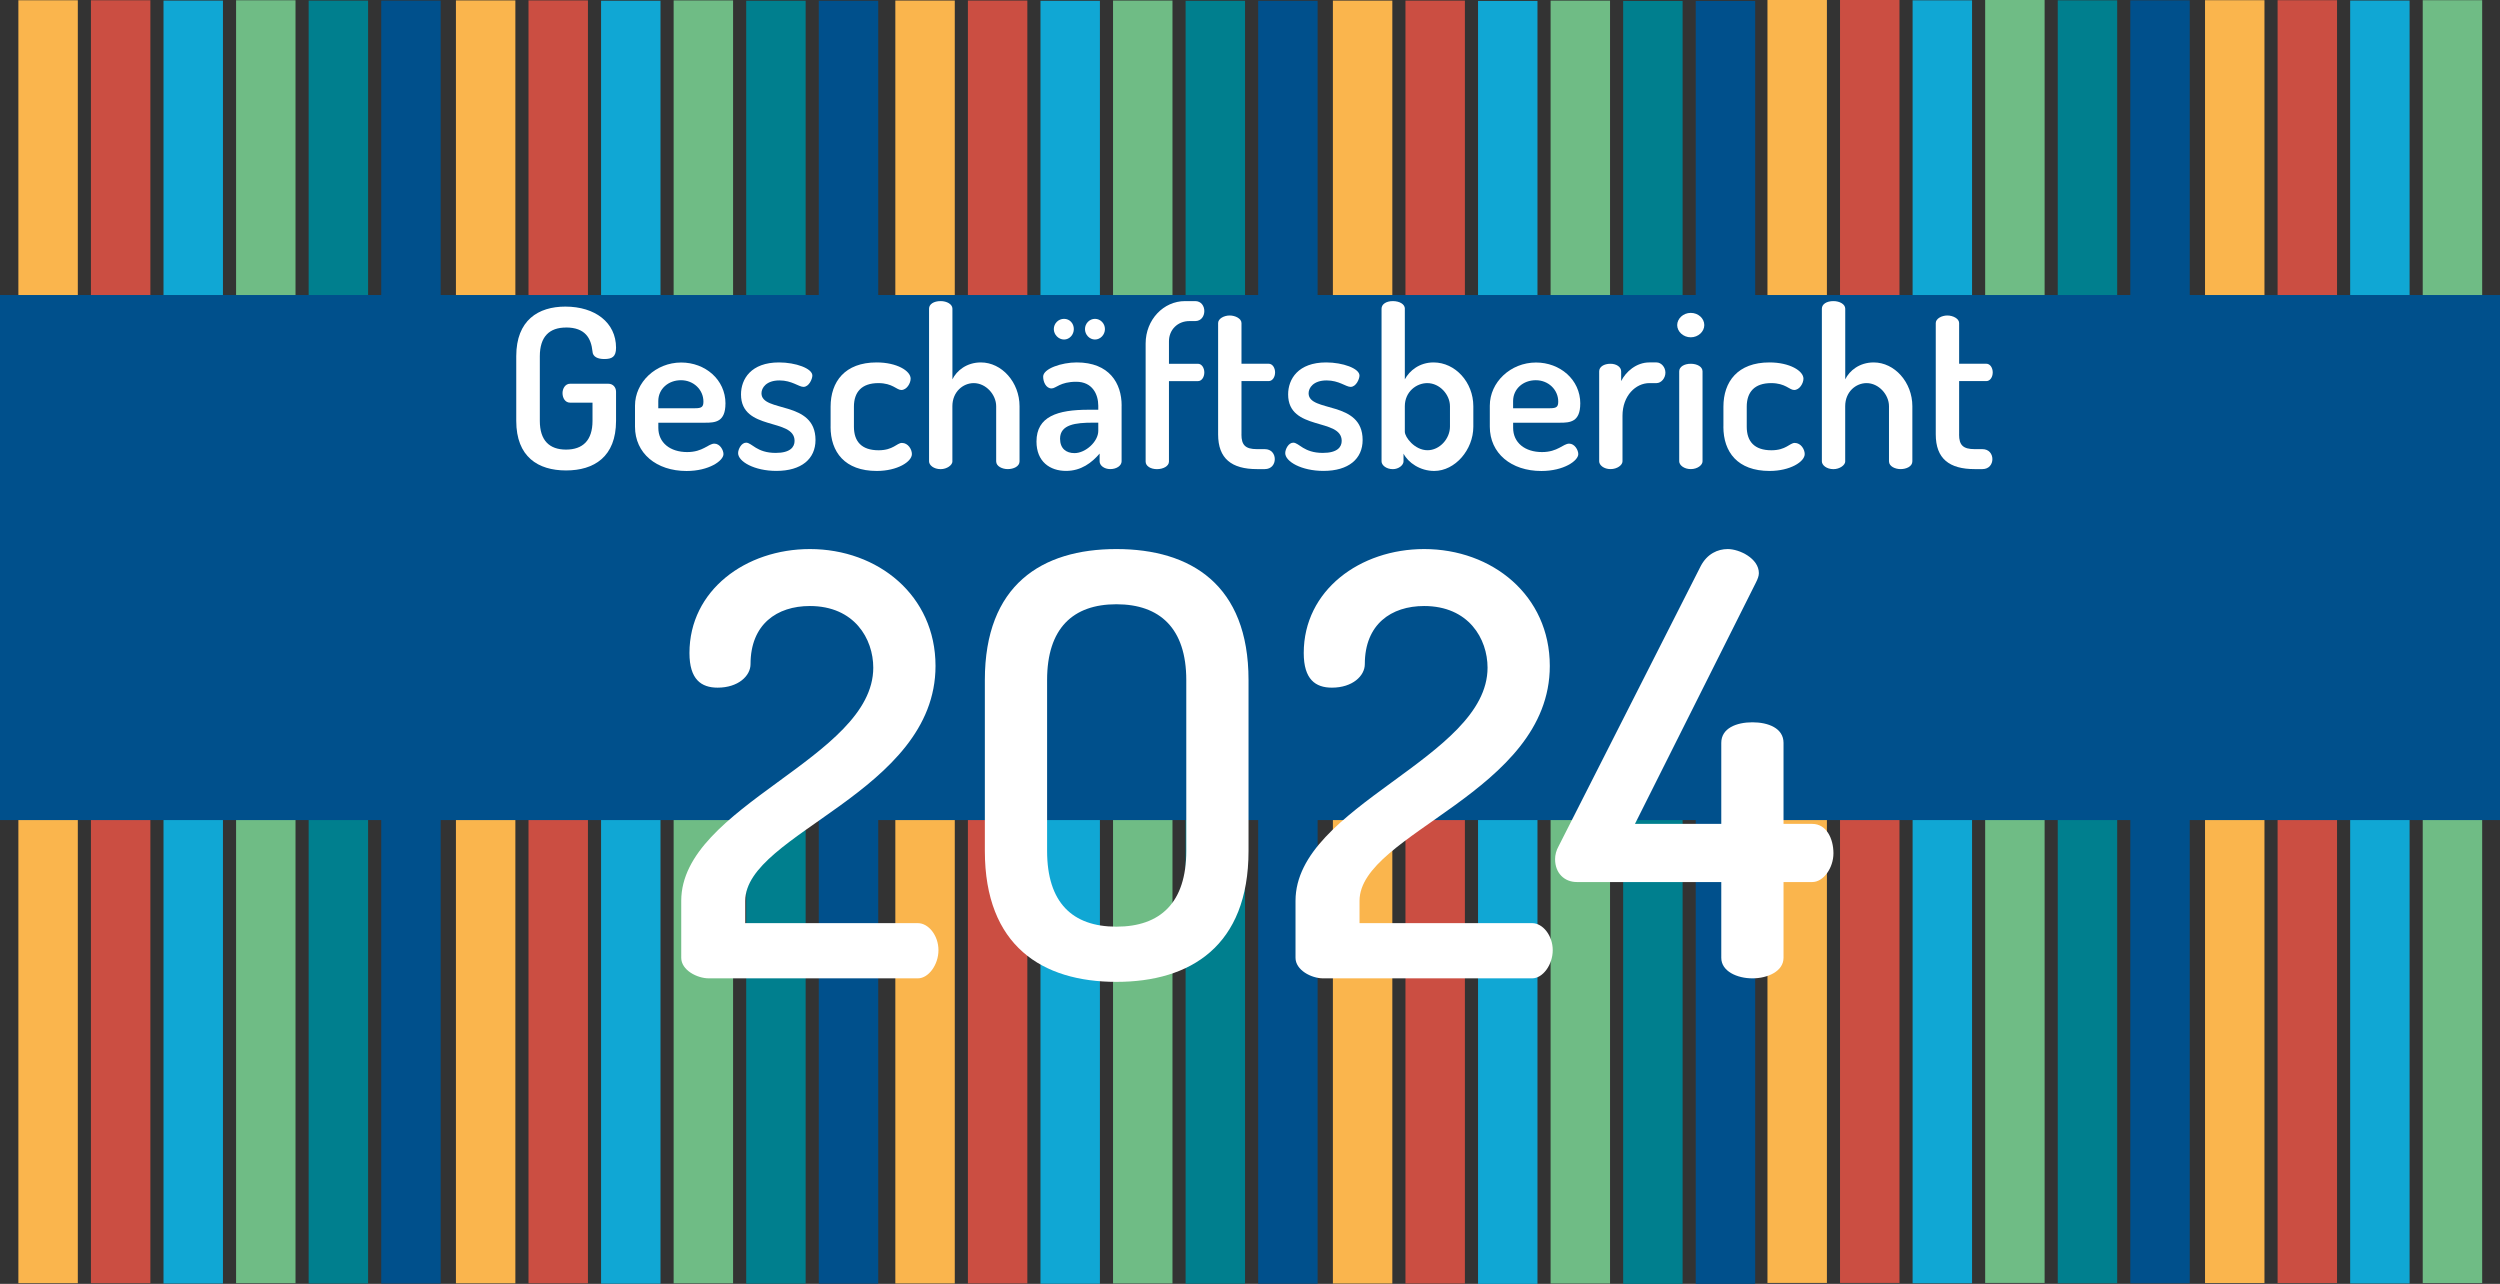
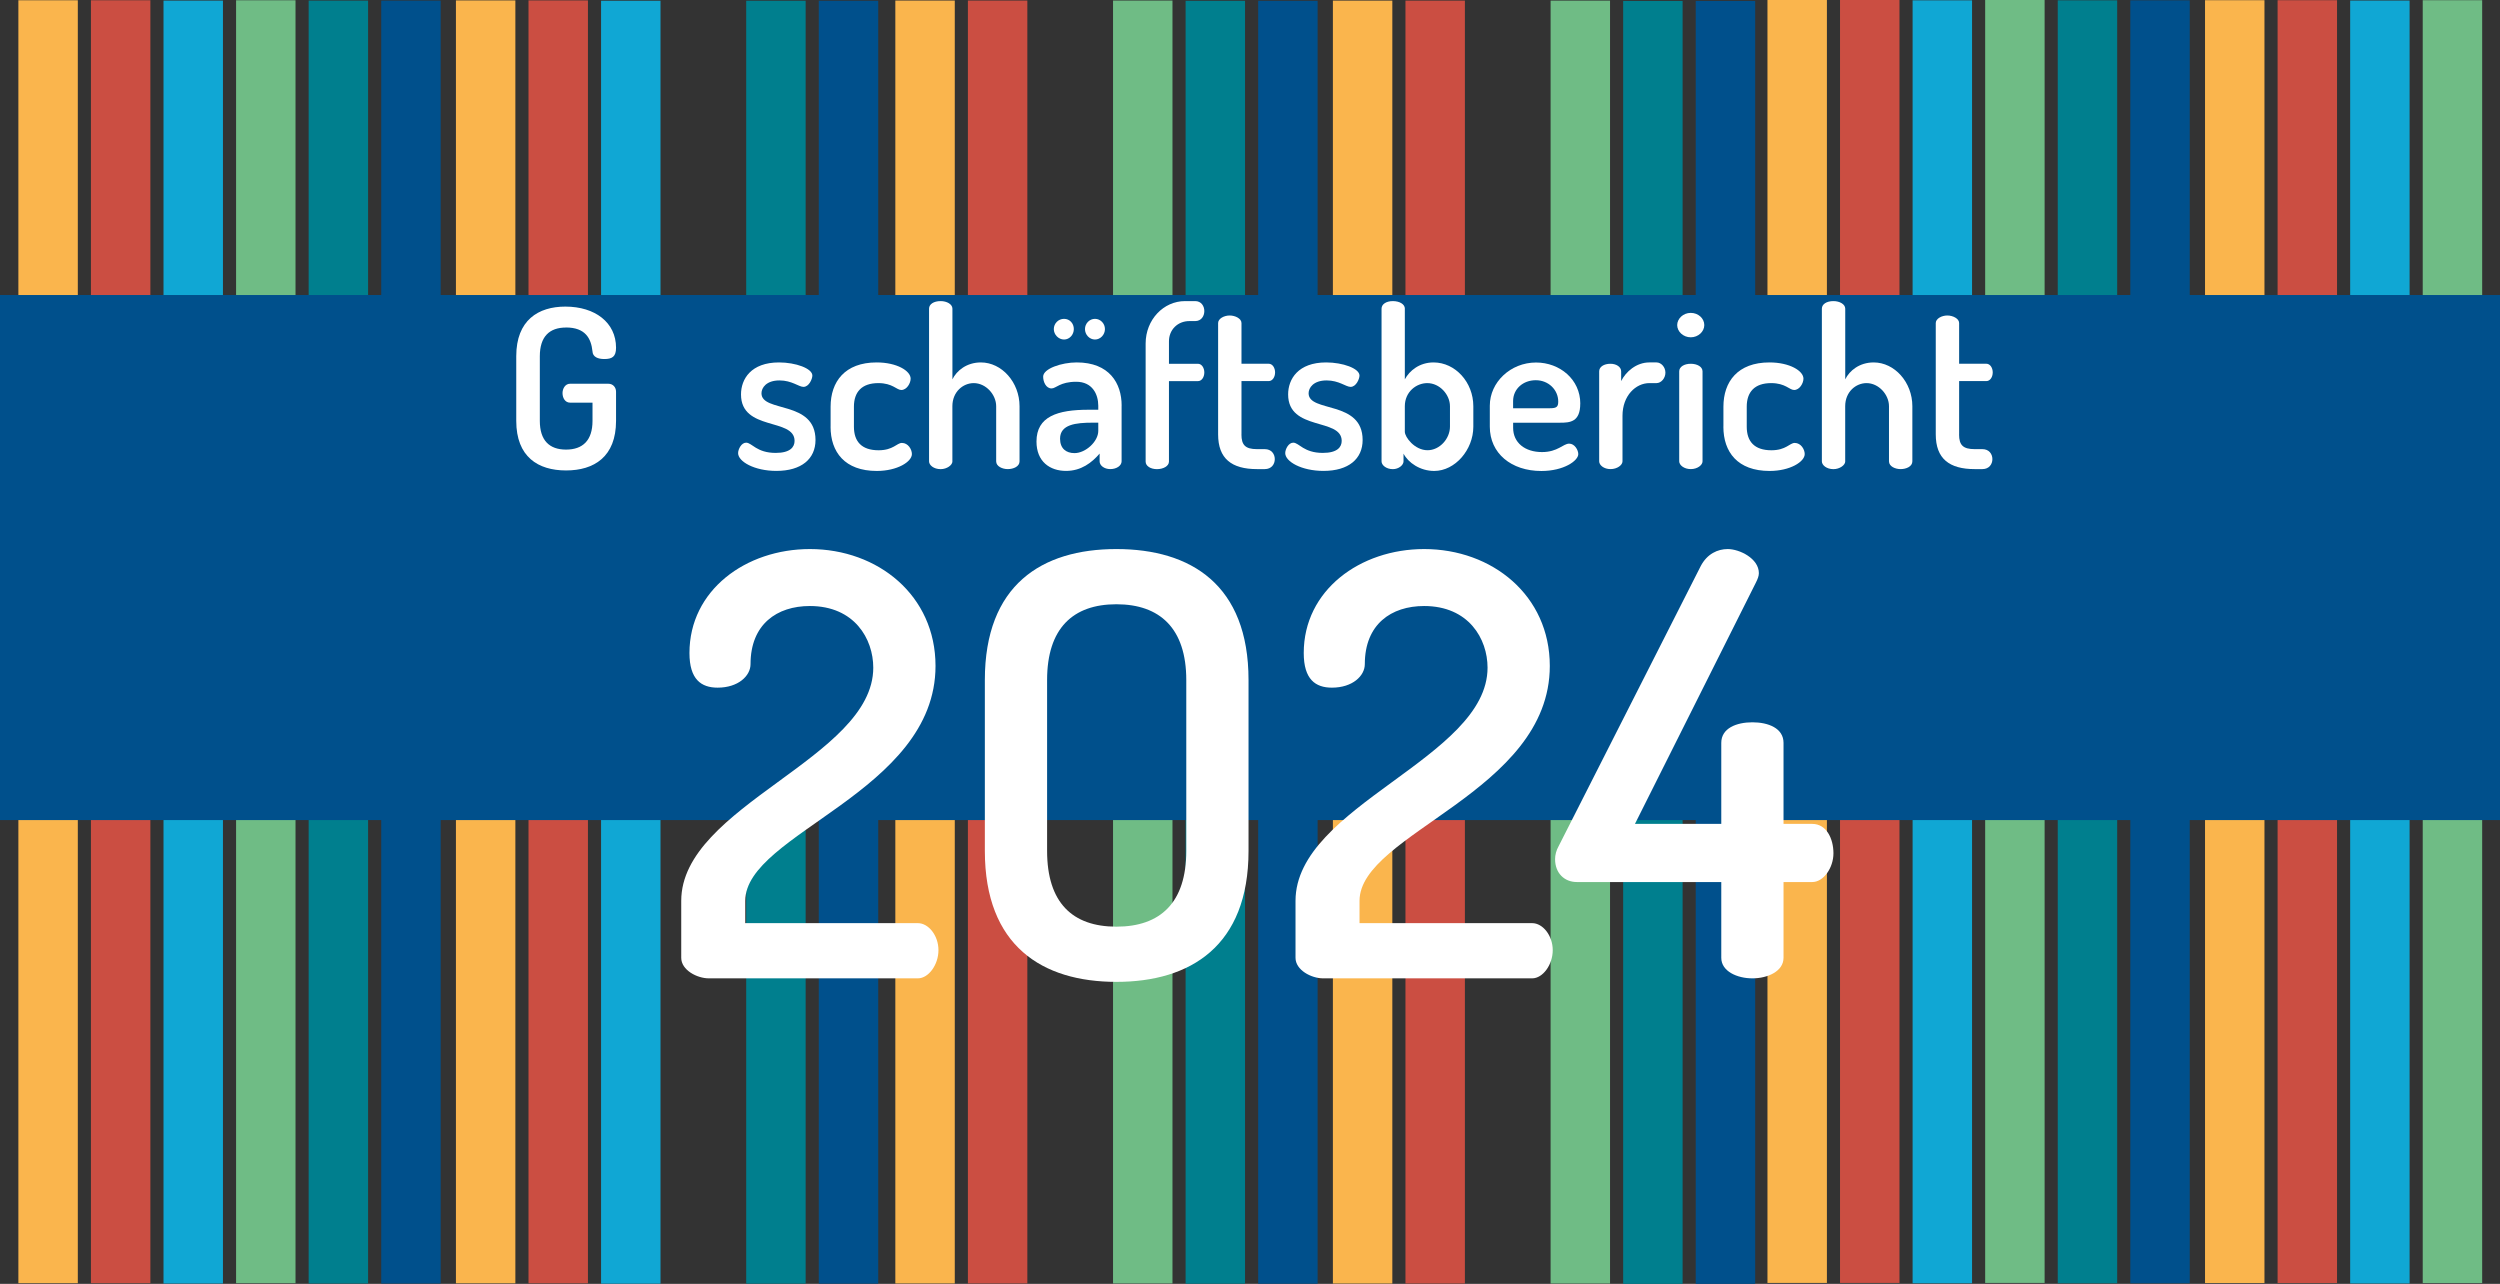
<svg xmlns="http://www.w3.org/2000/svg" id="Ebene_1" data-name="Ebene 1" viewBox="0 0 595.98 306.07">
  <rect x="0" y="0" width="595.98" height="306.07" fill="#333333" stroke="none" />
  <defs>
    <style>
      .cls-1 {
        fill: #00508c;
      }

      .cls-1, .cls-2, .cls-3, .cls-4, .cls-5, .cls-6, .cls-7, .cls-8 {
        stroke-width: 0px;
      }

      .cls-2 {
        fill: #10a7d4;
      }

      .cls-3 {
        fill: #fab54d;
      }

      .cls-4 {
        fill: #6fbc85;
      }

      .cls-5 {
        fill: #cb4e42;
      }

      .cls-6 {
        fill: #fff;
      }

      .cls-7 {
        fill: #007f8e;
      }

      .cls-8 {
        fill: #00508c;
      }
    </style>
  </defs>
  <g>
    <g>
      <g>
        <rect class="cls-3" x="4.38" y=".06" width="14.17" height="305.84" />
        <rect class="cls-5" x="21.68" y=".06" width="14.17" height="305.84" />
        <rect class="cls-2" x="38.98" y=".14" width="14.17" height="305.84" />
        <rect class="cls-4" x="56.28" y=".06" width="14.17" height="305.84" />
        <rect class="cls-7" x="73.58" y=".14" width="14.17" height="305.84" />
        <rect class="cls-8" x="90.88" y=".14" width="14.17" height="305.84" />
      </g>
      <g>
        <rect class="cls-3" x="108.69" y=".1" width="14.17" height="305.84" />
        <rect class="cls-5" x="125.99" y=".1" width="14.17" height="305.84" />
        <rect class="cls-2" x="143.29" y=".17" width="14.17" height="305.84" />
-         <rect class="cls-4" x="160.59" y=".1" width="14.17" height="305.84" />
        <rect class="cls-7" x="177.89" y=".17" width="14.17" height="305.84" />
        <rect class="cls-8" x="195.19" y=".17" width="14.17" height="305.84" />
      </g>
    </g>
    <g>
      <g>
        <rect class="cls-3" x="213.44" y=".12" width="14.17" height="305.84" />
        <rect class="cls-5" x="230.74" y=".12" width="14.17" height="305.84" />
-         <rect class="cls-2" x="248.04" y=".19" width="14.17" height="305.84" />
        <rect class="cls-4" x="265.34" y=".12" width="14.17" height="305.84" />
        <rect class="cls-7" x="282.64" y=".19" width="14.17" height="305.84" />
        <rect class="cls-8" x="299.94" y=".19" width="14.17" height="305.84" />
      </g>
      <g>
        <rect class="cls-3" x="317.75" y=".15" width="14.17" height="305.84" />
        <rect class="cls-5" x="335.05" y=".15" width="14.17" height="305.84" />
-         <rect class="cls-2" x="352.35" y=".23" width="14.17" height="305.84" />
        <rect class="cls-4" x="369.65" y=".15" width="14.17" height="305.84" />
        <rect class="cls-7" x="386.95" y=".23" width="14.17" height="305.84" />
        <rect class="cls-8" x="404.25" y=".23" width="14.17" height="305.84" />
      </g>
    </g>
    <g>
      <rect class="cls-3" x="421.35" width="14.17" height="305.84" />
      <rect class="cls-5" x="438.65" width="14.17" height="305.84" />
      <rect class="cls-2" x="455.95" y=".08" width="14.17" height="305.84" />
      <rect class="cls-4" x="473.25" width="14.17" height="305.84" />
      <rect class="cls-7" x="490.55" y=".08" width="14.17" height="305.84" />
      <rect class="cls-8" x="507.85" y=".08" width="14.17" height="305.84" />
    </g>
    <rect class="cls-3" x="525.66" y=".04" width="14.17" height="305.84" />
    <rect class="cls-5" x="542.96" y=".04" width="14.17" height="305.84" />
    <rect class="cls-2" x="560.26" y=".12" width="14.17" height="305.84" />
    <rect class="cls-4" x="577.56" y=".04" width="14.17" height="305.84" />
  </g>
  <rect class="cls-1" y="70.33" width="595.98" height="125.17" />
  <g>
    <path class="cls-6" d="M134.94,78.08c-3.97,0-6.25,2.17-6.25,6.84v15.42c0,4.66,2.28,6.84,6.25,6.84s6.31-2.17,6.31-6.84v-4.35h-5.35c-1.17,0-1.8-1.11-1.8-2.28,0-1.06.64-2.23,1.8-2.23h9.11c1.17,0,1.85.9,1.85,1.91v6.94c0,8.58-5.25,11.82-11.92,11.82s-11.87-3.23-11.87-11.82v-15.42c0-8.58,5.25-11.82,11.71-11.82,7.1,0,12.08,3.82,12.08,9.8,0,2.17-.95,2.7-2.81,2.7-1.48,0-2.76-.48-2.81-1.85-.32-3.07-1.7-5.67-6.31-5.67h0Z" />
-     <path class="cls-6" d="M172.94,96.21c0,4.4-2.44,4.56-4.82,4.56h-11.18v1.22c0,3.55,2.81,5.78,6.89,5.78,3.76,0,5.03-2.01,6.47-2.01,1.33,0,2.17,1.54,2.17,2.49,0,1.59-3.44,4.03-8.8,4.03-7.21,0-12.29-4.24-12.29-10.55v-5.03c0-5.56,4.93-10.28,11.02-10.28,5.67,0,10.55,4.03,10.55,9.8h-.01ZM165.73,97.32c1.54,0,1.96-.32,1.96-1.59,0-2.81-2.33-5.09-5.35-5.09s-5.41,2.07-5.41,4.98v1.7h8.8Z" />
    <path class="cls-6" d="M189.42,105.11c0-5.56-12.77-2.28-12.77-11.08,0-3.66,2.38-7.63,9.06-7.63,3.97,0,7.95,1.43,7.95,3.13,0,.79-.79,2.7-2.12,2.7-1.11,0-2.76-1.54-5.72-1.54-3.13,0-4.29,1.75-4.29,3.07,0,4.66,12.88,1.59,12.88,11.13,0,4.5-3.34,7.37-9.33,7.37-5.25,0-9.12-2.23-9.12-4.24,0-.95.79-2.49,1.91-2.49,1.38,0,2.49,2.44,7.05,2.44,3.5,0,4.5-1.43,4.5-2.86h0Z" />
    <path class="cls-6" d="M198.01,101.72v-4.77c0-5.94,3.39-10.55,10.97-10.55,4.82,0,8.11,2.01,8.11,3.87,0,1.06-.9,2.7-2.23,2.7-1.11,0-2.07-1.64-5.46-1.64-3.97,0-5.83,2.12-5.83,5.62v4.77c0,3.5,1.8,5.62,5.88,5.62,3.5,0,4.35-1.75,5.56-1.75,1.48,0,2.38,1.54,2.38,2.65,0,1.85-3.5,4.03-8.37,4.03-7.63,0-11.02-4.5-11.02-10.55h0Z" />
    <path class="cls-6" d="M227.05,109.99c0,.9-1.33,1.85-2.81,1.85-1.64,0-2.76-.95-2.76-1.85v-36.41c0-1.06,1.11-1.8,2.76-1.8,1.48,0,2.81.74,2.81,1.8v16.85c1.01-2.07,3.39-4.03,6.78-4.03,4.98,0,9.22,4.72,9.22,10.44v13.14c0,1.22-1.43,1.85-2.81,1.85-1.27,0-2.76-.64-2.76-1.85v-13.14c0-2.76-2.44-5.51-5.35-5.51-2.54,0-5.09,2.07-5.09,5.51v13.14h0Z" />
    <path class="cls-6" d="M267.38,96.68v13.3c0,1.01-1.17,1.85-2.7,1.85-1.43,0-2.54-.85-2.54-1.85v-1.85c-1.85,2.17-4.4,4.13-8,4.13-3.87,0-7.05-2.23-7.05-7,0-5.99,5.03-7.58,12.4-7.58h2.33v-.95c0-2.7-1.38-5.72-5.25-5.72s-4.82,1.59-5.88,1.59c-1.32,0-2.01-1.54-2.01-2.81,0-1.91,4.4-3.39,8-3.39,7.79,0,10.71,4.98,10.71,10.28h0ZM255.99,78.45c0,1.33-1.01,2.49-2.33,2.49s-2.44-1.17-2.44-2.49,1.06-2.44,2.44-2.44,2.33,1.11,2.33,2.44ZM261.82,100.76h-1.32c-4.03,0-7.79.42-7.79,3.82,0,2.38,1.48,3.44,3.44,3.44,2.65,0,5.67-2.76,5.67-5.3v-1.96ZM263.41,78.45c0,1.33-1.06,2.49-2.38,2.49s-2.38-1.17-2.38-2.49,1.06-2.44,2.38-2.44,2.38,1.11,2.38,2.44Z" />
    <path class="cls-6" d="M278.67,86.72h6.89c.95,0,1.54,1.01,1.54,2.07s-.58,2.07-1.54,2.07h-6.89v19.18c0,1.06-1.33,1.8-2.86,1.8s-2.7-.74-2.7-1.8v-28.14c0-5.72,4.29-10.12,9.38-10.12h2.44c1.43,0,2.17,1.17,2.17,2.38s-.74,2.38-2.17,2.38h-1.38c-2.81,0-4.88,2.07-4.88,4.82v5.35h0Z" />
    <path class="cls-6" d="M295.95,103.57c0,2.54.95,3.5,3.71,3.5h1.86c1.59,0,2.38,1.17,2.38,2.38s-.79,2.38-2.38,2.38h-1.86c-6.04,0-9.27-2.49-9.27-8.27v-26.55c0-1.06,1.43-1.8,2.76-1.8s2.81.74,2.81,1.8v9.7h6.47c.95,0,1.54,1.01,1.54,2.07s-.58,2.07-1.54,2.07h-6.47v12.72h-.01Z" />
    <path class="cls-6" d="M319.85,105.11c0-5.56-12.77-2.28-12.77-11.08,0-3.66,2.38-7.63,9.06-7.63,3.97,0,7.95,1.43,7.95,3.13,0,.79-.79,2.7-2.12,2.7-1.11,0-2.76-1.54-5.72-1.54-3.13,0-4.29,1.75-4.29,3.07,0,4.66,12.88,1.59,12.88,11.13,0,4.5-3.34,7.37-9.33,7.37-5.25,0-9.12-2.23-9.12-4.24,0-.95.79-2.49,1.91-2.49,1.38,0,2.49,2.44,7.05,2.44,3.5,0,4.5-1.43,4.5-2.86h0Z" />
    <path class="cls-6" d="M334.9,73.58v16.85c1.11-2.07,3.5-4.03,6.84-4.03,5.19,0,9.49,4.72,9.49,10.44v4.88c0,5.51-4.35,10.55-9.33,10.55-3.34,0-6.2-1.96-7.31-4.13v1.85c0,.9-1.17,1.85-2.54,1.85-1.59,0-2.7-.95-2.7-1.85v-36.41c0-1.06,1.11-1.8,2.7-1.8s2.86.74,2.86,1.8h0ZM345.66,96.84c0-2.76-2.44-5.51-5.41-5.51-2.6,0-5.35,2.07-5.35,5.51v6.09c0,1.27,2.33,4.4,5.41,4.4,2.91,0,5.35-2.76,5.35-5.62v-4.88h0Z" />
    <path class="cls-6" d="M376.72,96.21c0,4.4-2.44,4.56-4.82,4.56h-11.18v1.22c0,3.55,2.81,5.78,6.89,5.78,3.76,0,5.03-2.01,6.47-2.01,1.32,0,2.17,1.54,2.17,2.49,0,1.59-3.45,4.03-8.8,4.03-7.21,0-12.29-4.24-12.29-10.55v-5.03c0-5.56,4.93-10.28,11.02-10.28,5.67,0,10.55,4.03,10.55,9.8h-.01ZM369.51,97.32c1.54,0,1.96-.32,1.96-1.59,0-2.81-2.33-5.09-5.35-5.09s-5.41,2.07-5.41,4.98v1.7h8.8Z" />
    <path class="cls-6" d="M393.2,91.33c-3.23,0-6.41,2.97-6.41,7.79v10.86c0,.9-1.27,1.85-2.86,1.85s-2.7-.95-2.7-1.85v-21.46c0-1.06,1.11-1.8,2.7-1.8,1.38,0,2.54.74,2.54,1.8v2.33c1.11-2.23,3.6-4.45,6.73-4.45h1.7c1.11,0,2.12,1.11,2.12,2.44s-1.01,2.49-2.12,2.49h-1.7Z" />
    <path class="cls-6" d="M406.29,77.5c0,1.54-1.43,2.91-3.23,2.91s-3.23-1.38-3.23-2.91,1.43-2.91,3.23-2.91,3.23,1.32,3.23,2.91ZM405.87,88.52v21.46c0,.9-1.22,1.85-2.81,1.85s-2.75-.95-2.75-1.85v-21.46c0-1.06,1.17-1.8,2.75-1.8s2.81.74,2.81,1.8Z" />
    <path class="cls-6" d="M410.85,101.72v-4.77c0-5.94,3.39-10.55,10.97-10.55,4.82,0,8.11,2.01,8.11,3.87,0,1.06-.9,2.7-2.23,2.7-1.11,0-2.07-1.64-5.46-1.64-3.97,0-5.83,2.12-5.83,5.62v4.77c0,3.5,1.8,5.62,5.88,5.62,3.5,0,4.35-1.75,5.56-1.75,1.48,0,2.38,1.54,2.38,2.65,0,1.85-3.5,4.03-8.37,4.03-7.63,0-11.02-4.5-11.02-10.55h0Z" />
    <path class="cls-6" d="M439.89,109.99c0,.9-1.33,1.85-2.81,1.85-1.64,0-2.76-.95-2.76-1.85v-36.41c0-1.06,1.11-1.8,2.76-1.8,1.48,0,2.81.74,2.81,1.8v16.85c1.01-2.07,3.39-4.03,6.78-4.03,4.98,0,9.22,4.72,9.22,10.44v13.14c0,1.22-1.43,1.85-2.81,1.85-1.27,0-2.76-.64-2.76-1.85v-13.14c0-2.76-2.44-5.51-5.35-5.51-2.54,0-5.09,2.07-5.09,5.51v13.14h.01Z" />
    <path class="cls-6" d="M467.03,103.57c0,2.54.95,3.5,3.71,3.5h1.85c1.59,0,2.38,1.17,2.38,2.38s-.79,2.38-2.38,2.38h-1.85c-6.04,0-9.27-2.49-9.27-8.27v-26.55c0-1.06,1.43-1.8,2.76-1.8s2.81.74,2.81,1.8v9.7h6.47c.95,0,1.54,1.01,1.54,2.07s-.58,2.07-1.54,2.07h-6.47v12.72h-.01Z" />
  </g>
  <path class="cls-6" d="M193.06,130.89c16.24,0,29.96,11.06,29.96,27.86,0,30.1-45.36,39.9-45.36,56v5.32h41.16c2.52,0,4.9,2.94,4.9,6.44s-2.38,6.72-4.9,6.72h-49.84c-2.8,0-6.58-1.96-6.58-4.9v-13.58c0-22.68,45.78-34.02,45.78-55.58,0-6.86-4.48-14.7-15.12-14.7-7.84,0-14.14,4.34-14.14,13.86,0,2.8-2.94,5.6-7.84,5.6-3.92,0-6.72-1.96-6.72-8.26,0-14.98,13.44-24.78,28.7-24.78Z" />
  <path class="cls-6" d="M234.78,202.85v-40.74c0-22.68,13.58-31.22,31.36-31.22s31.5,8.54,31.5,31.22v40.74c0,22.68-13.86,31.22-31.5,31.22s-31.36-8.54-31.36-31.22ZM282.8,162.11c0-12.32-6.3-18.06-16.66-18.06s-16.52,5.74-16.52,18.06v40.74c0,12.32,6.02,18.06,16.52,18.06s16.66-5.74,16.66-18.06v-40.74Z" />
  <path class="cls-6" d="M339.5,130.89c16.24,0,29.96,11.06,29.96,27.86,0,30.1-45.36,39.9-45.36,56v5.32h41.16c2.52,0,4.9,2.94,4.9,6.44s-2.38,6.72-4.9,6.72h-49.84c-2.8,0-6.58-1.96-6.58-4.9v-13.58c0-22.68,45.78-34.02,45.78-55.58,0-6.86-4.48-14.7-15.12-14.7-7.84,0-14.14,4.34-14.14,13.86,0,2.8-2.94,5.6-7.84,5.6-3.92,0-6.72-1.96-6.72-8.26,0-14.98,13.44-24.78,28.7-24.78Z" />
  <path class="cls-6" d="M410.34,210.27h-34.44c-2.94,0-5.18-2.1-5.18-5.46,0-.98.28-2.1.84-3.08l33.88-66.78c1.54-2.94,4.06-4.06,6.44-4.06,2.8,0,7.42,2.24,7.42,5.74,0,.7-.28,1.4-.7,2.24l-28.84,57.54h20.58v-19.32c0-3.5,3.64-4.9,7.42-4.9s7.42,1.4,7.42,4.9v19.32h6.86c3.36,0,5.04,3.5,5.04,7s-2.38,6.86-5.04,6.86h-6.86v18.06c0,3.22-3.78,4.9-7.42,4.9s-7.42-1.68-7.42-4.9v-18.06Z" />
</svg>